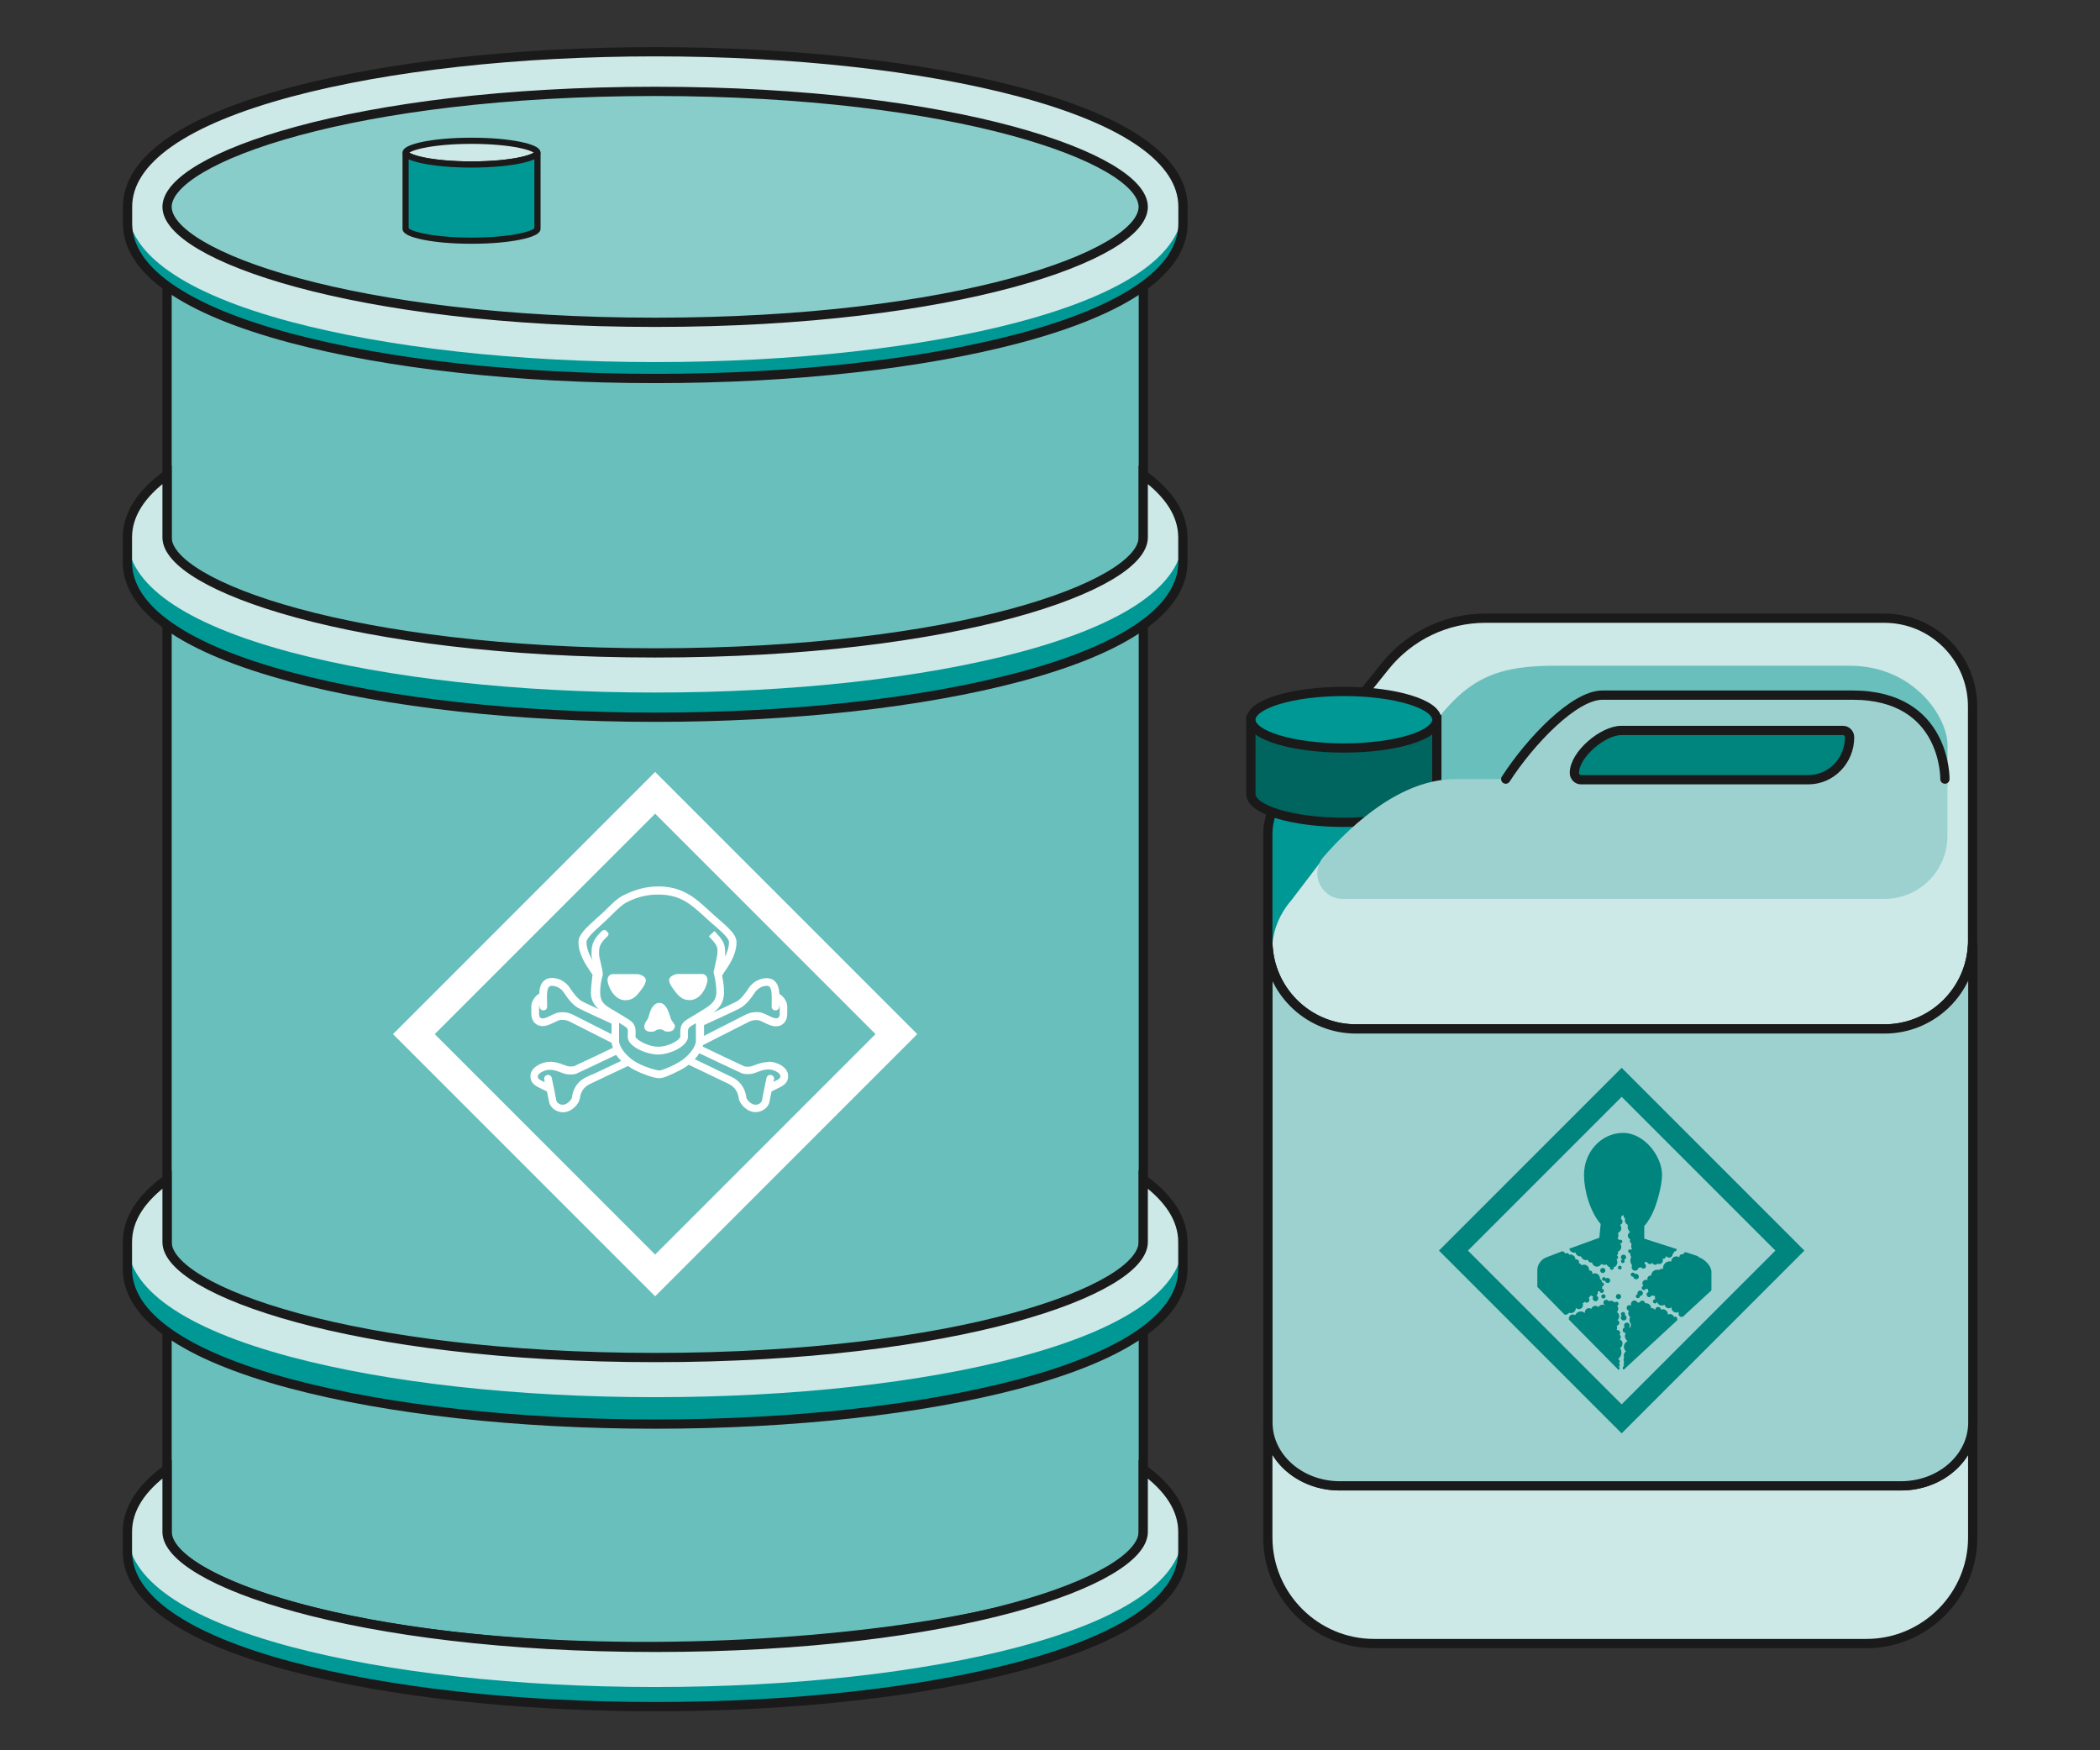
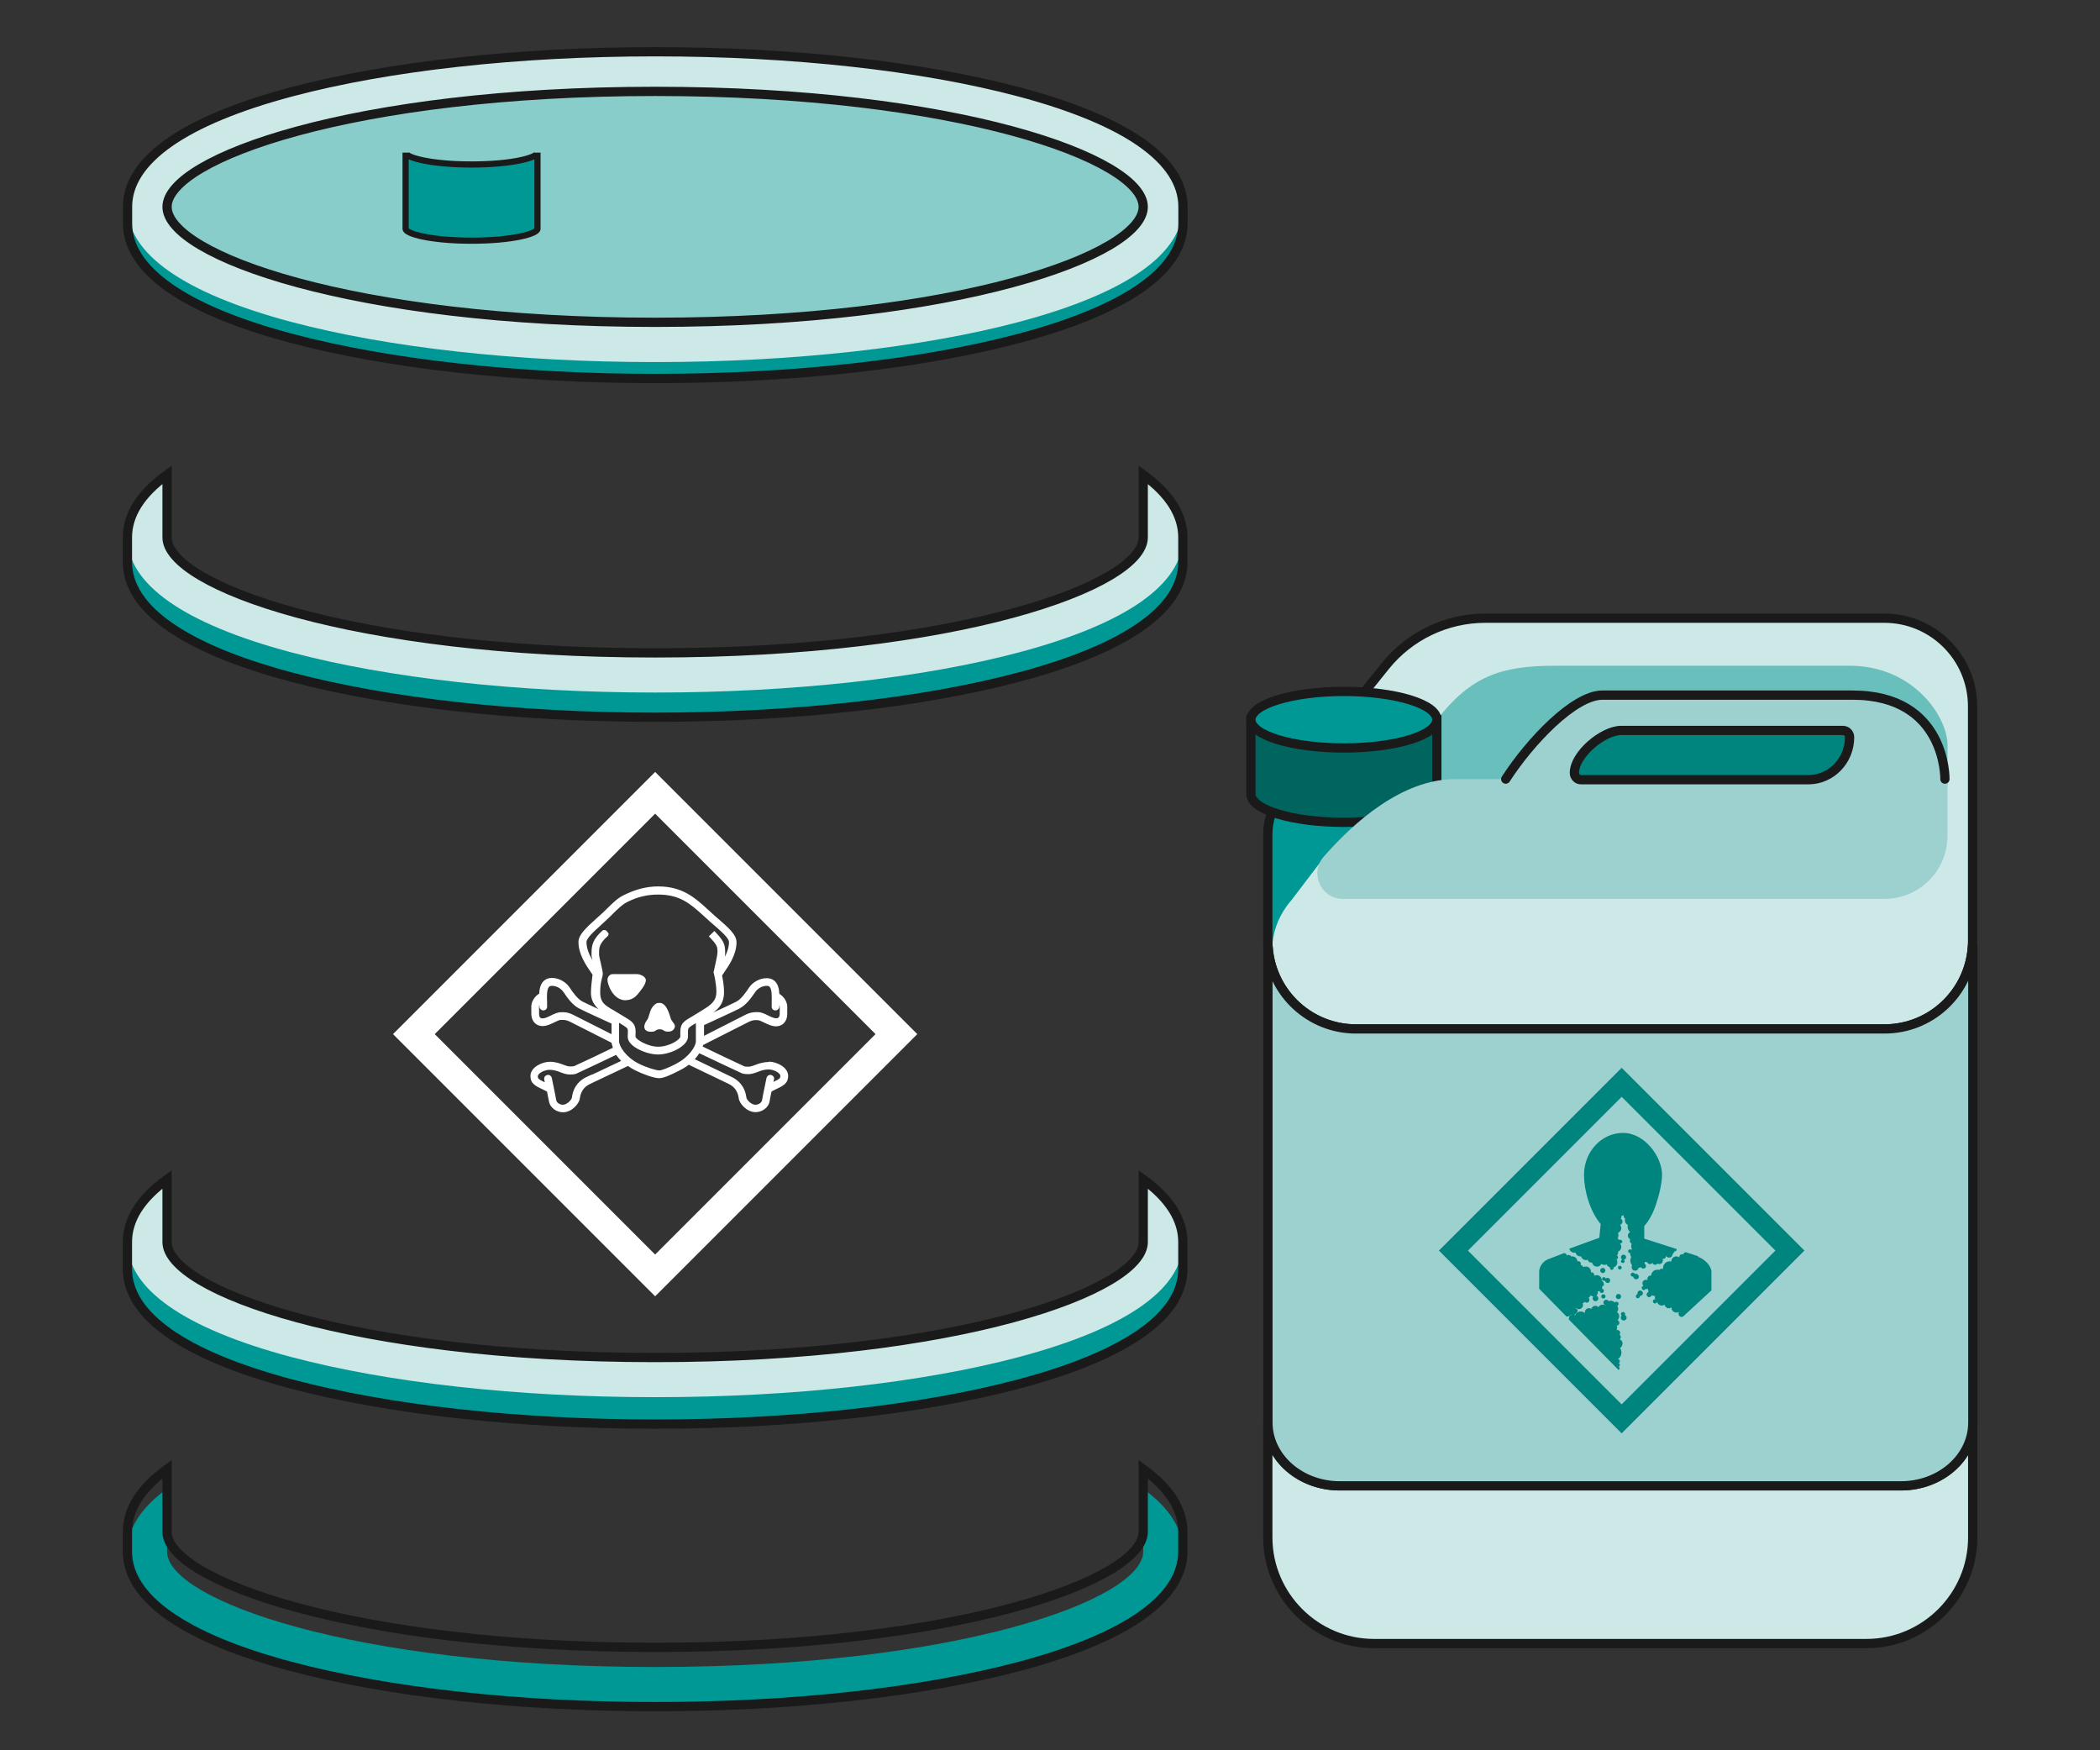
<svg xmlns="http://www.w3.org/2000/svg" id="Ebene_1" data-name="Ebene 1" version="1.1" viewBox="0 0 170.08 141.73">
  <rect x="0" y="0" width="170.08" height="141.73" fill="#333333" stroke="none" />
  <defs>
    <style>
      .cls-1 {
        fill: #88cdca;
      }

      .cls-1, .cls-2, .cls-3, .cls-4, .cls-5, .cls-6, .cls-7 {
        stroke-width: 0px;
      }

      .cls-2, .cls-8, .cls-9 {
        fill: #cce8e7;
      }

      .cls-10, .cls-11, .cls-12, .cls-13, .cls-14, .cls-15, .cls-16, .cls-8, .cls-9, .cls-17 {
        stroke: #1a1a1a;
      }

      .cls-10, .cls-12, .cls-13, .cls-14, .cls-15, .cls-16, .cls-8, .cls-9, .cls-17 {
        stroke-miterlimit: 10;
      }

      .cls-10, .cls-3, .cls-15 {
        fill: #009895;
      }

      .cls-10, .cls-9 {
        stroke-width: .5px;
      }

      .cls-11 {
        stroke-linejoin: round;
      }

      .cls-11, .cls-12, .cls-13, .cls-14, .cls-15, .cls-16, .cls-8, .cls-17 {
        stroke-width: .75px;
      }

      .cls-11, .cls-7 {
        fill: #69bfbc;
      }

      .cls-12 {
        stroke-linecap: round;
      }

      .cls-12, .cls-16 {
        fill: none;
      }

      .cls-13, .cls-4 {
        fill: #9dd1cf;
      }

      .cls-14, .cls-5 {
        fill: #00847e;
      }

      .cls-17 {
        fill: #00645f;
      }

      .cls-6 {
        fill: #fff;
      }
    </style>
  </defs>
  <g>
    <path class="cls-3" d="M92.59,120.56v5.08c0,3.9-15.04,9.35-39.53,9.35s-39.53-5.45-39.53-9.35v-5.08c-2.12,1.53-3.21,3.24-3.21,5.08,0,3.78,4.58,6.99,13.24,9.3,7.9,2.1,18.38,3.26,29.5,3.26s21.6-1.16,29.5-3.26c8.66-2.31,13.24-5.52,13.24-9.3,0-1.84-1.1-3.55-3.21-5.08Z" />
-     <path class="cls-11" d="M13.53,21.83v102.22c0,1.68,2.78,3.64,7.88,5.33,23.74,7.87,71.19,2.88,71.19-5.33V21.83c-12.55,9.09-64.62,10.46-79.07,0Z" />
-     <path class="cls-2" d="M92.59,118.97v5.08c0,3.9-15.04,9.35-39.53,9.35s-39.53-5.45-39.53-9.35v-5.08c-2.12,1.53-3.21,3.24-3.21,5.08,0,3.78,4.58,6.99,13.24,9.3,7.9,2.1,18.38,3.26,29.5,3.26s21.6-1.16,29.5-3.26c8.66-2.31,13.24-5.52,13.24-9.3,0-1.84-1.1-3.55-3.21-5.08Z" />
    <path class="cls-3" d="M92.59,13.01v5.08c0,3.9-15.04,9.35-39.53,9.35S13.53,22,13.53,18.09v-5.08c-2.12,1.53-3.21,3.24-3.21,5.08,0,3.78,4.58,6.99,13.24,9.3,7.9,2.1,18.38,3.26,29.5,3.26s21.6-1.16,29.5-3.26c8.66-2.31,13.24-5.52,13.24-9.3,0-1.84-1.1-3.55-3.21-5.08Z" />
    <path class="cls-3" d="M92.59,40.45v5.08c0,3.9-15.04,9.35-39.53,9.35s-39.53-5.45-39.53-9.35v-5.08c-2.12,1.53-3.21,3.24-3.21,5.08,0,3.78,4.58,6.99,13.24,9.3,7.9,2.1,18.38,3.26,29.5,3.26s21.6-1.16,29.5-3.26c8.66-2.31,13.24-5.52,13.24-9.3,0-1.84-1.1-3.55-3.21-5.08Z" />
    <path class="cls-1" d="M13.53,16.75c0,3.9,15.04,9.35,39.53,9.35s39.53-5.45,39.53-9.35-15.04-9.35-39.53-9.35S13.53,12.85,13.53,16.75Z" />
    <g>
-       <path class="cls-9" d="M32.85,12.36c0,.4,2.03.96,5.34.96s5.34-.56,5.34-.96-2.03-.96-5.34-.96-5.34.56-5.34.96Z" />
      <path class="cls-10" d="M38.19,13.32c-3.31,0-5.34-.56-5.34-.96v6.17c0,.4,2.03.96,5.34.96s5.34-.56,5.34-.96v-6.17c0,.4-2.03.96-5.34.96Z" />
    </g>
    <path class="cls-2" d="M53.06,29.32c-11.12,0-21.6-1.16-29.5-3.26-8.66-2.31-13.24-5.52-13.24-9.3s4.58-6.99,13.24-9.3c7.9-2.1,18.38-3.26,29.5-3.26s21.6,1.16,29.5,3.26c8.66,2.31,13.24,5.52,13.24,9.3s-4.58,6.99-13.24,9.3c-7.9,2.1-18.38,3.26-29.5,3.26ZM53.06,7.4c-24.49,0-39.53,5.45-39.53,9.35s15.04,9.35,39.53,9.35,39.53-5.45,39.53-9.35-15.04-9.35-39.53-9.35Z" />
    <path class="cls-2" d="M92.59,38.44v5.08c0,3.9-15.04,9.35-39.53,9.35s-39.53-5.45-39.53-9.35v-5.08c-2.12,1.53-3.21,3.24-3.21,5.08,0,3.78,4.58,6.99,13.24,9.3,7.9,2.1,18.38,3.26,29.5,3.26s21.6-1.16,29.5-3.26c8.66-2.31,13.24-5.52,13.24-9.3,0-1.84-1.1-3.55-3.21-5.08Z" />
    <path class="cls-3" d="M92.59,97.68v5.08c0,3.9-15.04,9.35-39.53,9.35s-39.53-5.45-39.53-9.35v-5.08c-2.12,1.53-3.21,3.24-3.21,5.08,0,3.78,4.58,6.99,13.24,9.3,7.9,2.1,18.38,3.26,29.5,3.26s21.6-1.16,29.5-3.26c8.66-2.31,13.24-5.52,13.24-9.3,0-1.84-1.1-3.55-3.21-5.08Z" />
    <path class="cls-2" d="M92.59,95.5v5.08c0,3.9-15.04,9.35-39.53,9.35s-39.53-5.45-39.53-9.35v-5.08c-2.12,1.53-3.21,3.24-3.21,5.08,0,3.78,4.58,6.99,13.24,9.3,7.9,2.1,18.38,3.26,29.5,3.26s21.6-1.16,29.5-3.26c8.66-2.31,13.24-5.52,13.24-9.3,0-1.84-1.1-3.55-3.21-5.08Z" />
    <g>
      <path class="cls-6" d="M53.06,62.51l-21.23,21.23,21.23,21.23,21.23-21.23-21.23-21.23ZM35.21,83.74l17.85-17.85,17.85,17.85-17.85,17.85-17.85-17.85Z" />
      <path class="cls-6" d="M62.26,86c-.46,0-.82.13-1.1.24-.2.07-.37.14-.54.14-.28,0-.31-.01-.4-.06l-.21-.1c-.22-.09-2.04-.96-3.1-1.47.01-.04.03-.09.04-.13.73-.37,3.7-1.88,3.71-1.88.31-.15.51-.14.64-.13h.07c.12,0,.33.1.53.2.29.14.61.3.95.3.54,0,.91-.41.91-1v-.6c0-.33-.22-.78-.64-1.03-.02-.39-.1-.75-.34-1-.17-.18-.4-.27-.68-.27-.65,0-1.16.38-1.42.74l-.1.15c-.2.29-.56.82-.96,1.02-.29.15-1.13.54-1.85.87.47-.34.87-.8.87-1.63,0-.52-.09-1.04-.16-1.36l.11-.17c.45-.65,1.06-1.53,1.06-2.53,0-.61-.64-1.17-1.53-1.94l-.21-.18-.55-.5c-1.07-.98-2.08-1.9-4.06-1.9-.93,0-1.85.24-2.81.72-.48.24-.86.62-1.31,1.06-.18.18-.37.37-.59.56l-.28.25c-.85.77-1.46,1.32-1.46,1.91,0,1,.61,1.88,1.06,2.53l.08.12c-.06.46-.13,1.06-.13,1.48,0,.58.27.99.62,1.31-.56-.26-1.1-.51-1.31-.62-.4-.21-.77-.74-.96-1.02l-.1-.15c-.26-.36-.77-.74-1.42-.74-.28,0-.5.09-.68.27-.24.25-.32.61-.34,1-.42.25-.64.71-.64,1.03v.6c0,.59.37,1,.91,1,.34,0,.66-.16.95-.3.2-.1.41-.2.53-.2h.07c.13,0,.32-.02.64.13.01,0,2.37,1.2,3.4,1.72v.04c.03.1.06.22.1.33v.04c-1.07.52-2.65,1.27-2.85,1.35l-.21.1c-.09.05-.12.06-.4.06-.16,0-.34-.06-.54-.14-.28-.11-.64-.24-1.1-.24-.64,0-1.57.45-1.57,1.15,0,.62.4.81,1.06,1.12l.28.14c.07.33.13.65.16.79.09.56.65.89,1.14.89.7,0,1.3-.68,1.36-1.12.07-.56.34-.94.82-1.17l.46-.22,2.62-1.24c.18.13.37.25.58.35.51.26,1.49.64,1.94.64.4,0,1-.3,1.66-.63.28-.14.52-.29.74-.46l3.23,1.55c.48.23.75.62.82,1.17.06.44.66,1.12,1.36,1.12.49,0,1.05-.33,1.14-.89.02-.15.09-.47.16-.79l.28-.14c.66-.31,1.06-.5,1.06-1.12,0-.7-.93-1.15-1.57-1.15ZM59.9,81.66c.54-.28.95-.87,1.19-1.22l.09-.13c.16-.22.5-.48.92-.48h0c.14,0,.2.04.23.08.2.21.18.81.17,1.25v.35c-.01.17.12.31.3.31.17,0,.31-.14.32-.31v-.13s.03.09.03.11v.6c0,.17-.05.37-.28.37-.19,0-.44-.12-.68-.24-.27-.13-.54-.26-.8-.26h-.04c-.16,0-.48-.02-.93.19h0s-3.4,1.73-3.4,1.73v-.87c.5-.23,2.44-1.12,2.91-1.36ZM49.52,83.74l-3.13-1.58h0c-.46-.22-.78-.2-.93-.19h-.04c-.27,0-.53.13-.8.26-.24.12-.48.24-.68.24-.24,0-.28-.2-.28-.37v-.6s0-.07.03-.11v.12c0,.17.15.31.32.31.17,0,.31-.14.3-.31v-.35c-.02-.44-.04-1.05.16-1.25.03-.03.09-.08.23-.08.42,0,.76.26.92.48l.09.13c.24.35.65.95,1.19,1.22.42.22,1.9.9,2.63,1.23v.85ZM49.63,81.78c-.6-.37-1.02-.57-1.02-1.43,0-.9.21-1.22.21-1.5s-.3-1.36-.3-1.53c0-.02,0-.2,0-.2,0-.4.05-.74.68-1.3.05-.04.13-.18.07-.26s-.09-.11-.16-.19c-.04-.04-.1-.06-.16-.06-.06,0-.12.02-.15.04-.74.66-.89,1.15-.89,1.77,0,0,0,.18,0,.21,0,.17,0,.08.08.43-.27-.45-.49-.96-.49-1.47,0-.32.61-.87,1.25-1.45l.28-.26c.22-.2.42-.39.6-.58.43-.42.76-.75,1.16-.95.88-.45,1.69-.61,2.52-.61h0c1.73,0,2.57.72,3.64,1.69l.56.51.21.18c.68.59,1.32,1.14,1.32,1.47,0,.41-.14.81-.33,1.19.02-.14.02-.23.02-.41,0-.67-.19-.96-.87-1.68l-.45.43c.64.67.7.81.7,1.24q0,.27-.14.87l-.18.81.02.07s.21.78.21,1.52-.47,1.06-1.07,1.43l-.19.12-.64.39c-.68.4-1.02.57-1.02,1.27v.4c0,.23-.87.82-1.8.82-.85,0-1.79-.59-1.83-.8,0-.28.01-.41.01-.41,0-.68-.33-.87-.99-1.26-.18-.11-.41-.24-.68-.41l-.19-.12ZM47.96,87l-.47.22c-.47.22-1.05.69-1.17,1.66-.02.16-.38.58-.74.58-.22,0-.49-.15-.53-.37-.06-.38-.35-1.74-.36-1.8-.04-.17-.2-.28-.37-.24-.17.04-.28.2-.24.37,0,0,.04.22.04.22-.54-.26-.56-.3-.56-.49,0-.23.53-.52.95-.52.35,0,.62.1.88.2.24.09.48.18.75.18.4,0,.51-.04.69-.14l.15-.07c.24-.1,2.1-.99,2.92-1.38.11.16.25.33.41.49l-2.37,1.12ZM54.78,86.13l-.03.02c-.49.25-1.11.53-1.36.53-.23,0-1.03-.23-1.66-.55-1.02-.51-1.59-1.39-1.59-1.81v-1.5c.72.45.71.43.71.71,0,.08-.01.2-.01.44,0,.77,1.5,1.42,2.45,1.42,1.05,0,2.43-.71,2.43-1.44v-.4c0-.31.03-.34.64-.7v1.47c0,.41-.56,1.29-1.59,1.81ZM62.64,87.63c.03-.13.04-.21.05-.21.04-.17-.07-.33-.24-.37-.17-.04-.33.07-.37.24-.01.06-.3,1.42-.36,1.8-.04.22-.3.37-.53.37-.37,0-.72-.42-.74-.58-.12-.96-.7-1.43-1.17-1.66l-3.01-1.45c.14-.16.27-.32.37-.48h0c.63.3,2.88,1.37,3.14,1.48l.15.07c.18.1.29.14.69.14.27,0,.52-.09.75-.18.26-.1.53-.2.88-.2.42,0,.95.29.95.52,0,.19-.02.23-.56.49Z" />
-       <path class="cls-6" d="M55.83,80.99h0c1.04,0,1.47-1.3,1.47-1.64s-.27-.48-.42-.48h-1.97c-.21,0-.72.17-.72.5,0,.12.09.39.29.65.34.45.64.96,1.35.96Z" />
      <path class="cls-6" d="M52.71,83.55h0c.49,0,.32-.2.74-.2.34,0,.22.19.68.19.43,0,.53-.32.53-.45,0-.2-.23-.33-.33-.6-.1-.27-.31-1.28-.92-1.28-.23,0-.36.09-.53.29-.28.33-.3.88-.47,1.09-.17.21-.23.43-.23.55,0,.13.06.41.55.41Z" />
      <path class="cls-6" d="M50.67,80.99c.71,0,1.01-.51,1.35-.96.2-.26.29-.53.29-.65,0-.33-.51-.5-.72-.5h-1.97c-.16,0-.42.14-.42.48s.44,1.64,1.47,1.64h0Z" />
    </g>
    <g>
      <path class="cls-16" d="M92.59,118.97v5.08c0,3.9-15.04,9.35-39.53,9.35s-39.53-5.45-39.53-9.35v-5.08c-2.12,1.53-3.21,3.24-3.21,5.08v1.59c0,3.78,4.58,6.99,13.24,9.3,7.9,2.1,18.38,3.26,29.5,3.26s21.6-1.16,29.5-3.26c8.66-2.31,13.24-5.52,13.24-9.3v-1.59c0-1.84-1.1-3.55-3.21-5.08Z" />
      <path class="cls-16" d="M95.81,16.75c0-3.78-4.58-6.99-13.24-9.3-7.9-2.1-18.38-3.26-29.5-3.26s-21.6,1.16-29.5,3.26c-8.66,2.31-13.24,5.52-13.24,9.3v1.34c0,3.78,4.58,6.99,13.24,9.3,7.9,2.1,18.38,3.26,29.5,3.26s21.6-1.16,29.5-3.26c8.66-2.31,13.24-5.52,13.24-9.3v-1.34ZM53.06,7.4c24.49,0,39.53,5.45,39.53,9.35s-15.04,9.35-39.53,9.35S13.53,20.66,13.53,16.75,28.57,7.4,53.06,7.4Z" />
      <path class="cls-16" d="M92.59,38.44v5.08c0,3.9-15.04,9.35-39.53,9.35s-39.53-5.45-39.53-9.35v-5.08c-2.12,1.53-3.21,3.24-3.21,5.08v2c0,3.78,4.58,6.99,13.24,9.3,7.9,2.1,18.38,3.26,29.5,3.26s21.6-1.16,29.5-3.26c8.66-2.31,13.24-5.52,13.24-9.3v-2c0-1.84-1.1-3.55-3.21-5.08Z" />
      <path class="cls-16" d="M92.59,95.5v5.08c0,3.9-15.04,9.35-39.53,9.35s-39.53-5.45-39.53-9.35v-5.08c-2.12,1.53-3.21,3.24-3.21,5.08v2.18c0,3.78,4.58,6.99,13.24,9.3,7.9,2.1,18.38,3.26,29.5,3.26s21.6-1.16,29.5-3.26c8.66-2.31,13.24-5.52,13.24-9.3v-2.18c0-1.84-1.1-3.55-3.21-5.08Z" />
    </g>
  </g>
  <g>
    <path class="cls-2" d="M152.63,83.32h-42.81c-3.94,0-7.14-3.2-7.14-7.14v-8.63c0-1.14.39-2.25,1.1-3.14l8.41-10.47c1.97-2.45,4.95-3.88,8.1-3.88h32.33c3.94,0,7.14,3.2,7.14,7.14v18.98c0,3.94-3.2,7.14-7.14,7.14Z" />
    <path class="cls-3" d="M103.4,65c-.46.77-.72,1.65-.72,2.56v8.63c0,1.38.4,2.65,1.07,3.74-1.11-2.15-1.02-4.9.84-7.03l2.26-2.97c.3-.34,5.68-5.11,6.03-5.39l-9.48.46Z" />
    <path class="cls-16" d="M152.63,83.32h-42.81c-3.94,0-7.14-3.2-7.14-7.14v-8.63c0-1.14.39-2.25,1.1-3.14l8.41-10.47c1.97-2.45,4.95-3.88,8.1-3.88h32.33c3.94,0,7.14,3.2,7.14,7.14v18.98c0,3.94-3.2,7.14-7.14,7.14Z" />
    <path class="cls-7" d="M152.83,65.79h-37.94c-1.82,0-2.84-1.75-1.71-2.94,0,0,3-4.31,3.19-4.56,2.73-3.5,5.13-4.38,9.57-4.38h23.86c5.2,0,7.93,4.16,7.93,6.42v3.07c0,1.93-2.57,2.4-4.9,2.4Z" />
    <g>
      <path class="cls-17" d="M101.31,58.28v6.02c0,1.27,3.37,2.29,7.53,2.29s7.53-1.03,7.53-2.29v-6.02h-15.05Z" />
      <ellipse class="cls-15" cx="108.84" cy="58.28" rx="7.53" ry="2.29" />
    </g>
    <path class="cls-4" d="M129.77,56.29h20.27c7.61,0,7.48,6.8,7.48,6.8,0,2.74-1.22,4.01-4.26,4.01h-32.18c-2.79,0,4.82-10.81,8.69-10.81Z" />
    <path class="cls-4" d="M107.2,69.38c-1.16,1.33-.21,3.41,1.56,3.41h43.87c2.8,0,5.09-2.28,5.09-5.07v-4.63h-39.87c-4.29,0-8.21,3.5-10.65,6.29Z" />
    <g>
      <path class="cls-8" d="M153.95,120.32h-45.45c-3.21,0-5.82-2.3-5.82-5.13v9.31c0,4.72,3.87,8.59,8.59,8.59h39.91c4.72,0,8.59-3.87,8.59-8.59v-9.31c0,2.83-2.61,5.13-5.82,5.13Z" />
      <path class="cls-13" d="M159.73,76.86c-.34,3.62-3.39,6.46-7.1,6.46h-42.81c-3.71,0-6.76-2.84-7.1-6.46h-.03v38.33c0,2.83,2.61,5.13,5.82,5.13h45.45c3.21,0,5.82-2.3,5.82-5.13v-38.33h-.03Z" />
    </g>
    <path class="cls-12" d="M157.52,63.09s.13-6.8-7.48-6.8h-20.27c-2.27,0-5.83,3.72-7.82,6.8" />
    <path class="cls-14" d="M128.03,63.14h18.43c1.84,0,3.34-1.54,3.34-3.44h0c0-.3-.24-.55-.53-.55h-17.97c-1.46,0-3.79,1.93-3.79,3.44h0c0,.3.24.55.53.55Z" />
    <g>
      <path class="cls-5" d="M131.34,86.47l-14.8,14.8,14.8,14.8,14.8-14.8-14.8-14.8ZM118.89,101.27l12.45-12.45,12.45,12.45-12.45,12.45-12.45-12.45Z" />
      <path class="cls-5" d="M131.7,101.81c0-.12-.09-.21-.21-.21s-.21.09-.21.21c0,.08.05.15.11.18-.06.02-.11.08-.11.14,0,.08.07.15.15.15s.15-.07.15-.15c0-.05-.02-.09-.06-.12.1-.02.18-.1.18-.21Z" />
      <path class="cls-5" d="M132.07,103.21c0,.09.08.17.17.17.01,0,.03,0,.04,0,0,.12.1.21.22.21.02,0,.03,0,.05,0,.1-.01.18-.1.18-.21,0-.04-.01-.07-.03-.1-.04-.08-.11-.13-.2-.13-.04,0-.07,0-.1.02-.02-.07-.08-.12-.16-.12h0c-.09,0-.17.08-.17.17Z" />
      <circle class="cls-5" cx="131.19" cy="102.65" r=".15" />
      <path class="cls-5" d="M130.87,104.99c0,.12.09.21.21.21s.21-.09.21-.21-.09-.21-.21-.21-.21.09-.21.21Z" />
      <path class="cls-5" d="M127.1,101.11c.04.19.2.33.4.33.03,0,.07,0,.1-.01.05.18.2.31.39.31.02,0,.04,0,.06,0,.05.17.21.3.39.3.06,0,.11-.01.16-.03.01.13.12.23.26.23.03,0,.05,0,.08-.01.03.19.2.34.4.34.16,0,.29-.09.36-.22.07.05.15.08.25.08.06,0,.12-.01.17-.04.05.11.15.2.27.24,0,.01,0,.03,0,.05,0,.08.07.15.15.15s.15-.07.15-.15c0-.02,0-.04,0-.05.18-.06.3-.23.3-.42,0-.09-.03-.17-.07-.24.07,0,.13-.07.13-.15,0-.06-.04-.12-.1-.14.06-.07.1-.16.1-.27,0-.02,0-.04,0-.06.15-.06.26-.21.26-.38,0-.11-.04-.21-.11-.28.01,0,.03,0,.04,0,.08,0,.15-.07.15-.15s-.07-.15-.15-.15c-.03,0-.06.01-.09.03-.03-.06-.08-.1-.15-.11.05-.08.08-.18.08-.28,0-.07-.01-.13-.04-.19.15-.06.27-.21.27-.38,0-.1-.04-.2-.1-.27.11-.04.2-.14.2-.27,0-.1-.06-.19-.14-.24.04-.05.06-.11.06-.18,0-.02,0-.03,0-.05.06,0,.11-.02.16-.06,0,.02,0,.04,0,.05,0,.1.05.19.13.24-.02.04-.02.09-.02.14,0,.17.1.31.24.37-.01.05-.02.1-.02.15,0,.17.08.33.21.43-.11.05-.19.16-.19.29s.08.24.19.29c-.02.04-.03.08-.03.13,0,.1.06.19.15.23-.03.06-.04.13-.04.2,0,.09.02.17.06.24-.02.02-.03.04-.05.06-.03-.03-.07-.04-.11-.04-.08,0-.15.07-.15.15s.07.15.15.15c0,0,.01,0,.02,0,0,.01,0,.03,0,.04,0,.1.03.2.08.28-.04.08-.07.18-.07.28,0,.15.06.29.15.4-.03.04-.04.09-.04.15,0,.15.12.28.28.28.14,0,.25-.1.27-.23.08,0,.15-.03.21-.06.03.07.11.12.19.12.12,0,.21-.09.21-.21,0-.09-.05-.16-.13-.19.02-.05.04-.09.05-.15.05.01.09.02.14.02,0,0,.01,0,.02,0,.04.09.13.16.24.16.08,0,.16-.04.2-.1.03.09.11.16.22.16.08,0,.15-.04.19-.1.04.03.09.04.15.04.16,0,.29-.13.29-.29,0-.05-.01-.1-.04-.14.02,0,.05.01.07.01.12,0,.22-.1.22-.22,0-.01,0-.02,0-.03.05.09.14.15.25.15.16,0,.28-.12.28-.28.07-.05.13-.13.13-.22.01,0,.03,0,.05,0,.08,0,.15-.07.15-.15,0-.02,0-.03,0-.05l-.23-.07-2.39-.77v-1.02c.35-.39.63-.89.84-1.44.39-1.03.6-2.13.6-2.7,0-1.48-1.41-3.4-3.16-3.4-1.74,0-3.16,1.52-3.16,3.4,0,1.22.46,2.93,1.35,3.98l-.11,1.11-2.39.87ZM130.74,101.79h0s-.01,0-.01,0c0,0,0,0,.01,0Z" />
      <path class="cls-5" d="M133.06,104.72c0-.12-.1-.22-.22-.22h0c-.12,0-.22.1-.22.22,0,.03,0,.06.01.08-.08.01-.14.08-.14.16,0,.02,0,.05.01.07.02.06.08.1.15.1h0c.09,0,.17-.08.17-.17,0,0,0-.01,0-.02,0,0,.01,0,.02,0,.12,0,.22-.1.22-.22Z" />
      <path class="cls-5" d="M131.42,108.82c0-.16-.1-.31-.24-.37.06-.04.09-.11.09-.18s-.04-.15-.1-.19c.03-.04.05-.09.05-.15,0-.13-.1-.23-.23-.23-.02,0-.04,0-.06,0,.03-.05.04-.11.04-.18,0-.06-.01-.12-.04-.17.12,0,.22-.11.22-.23,0-.1-.06-.18-.15-.22.09-.08.14-.19.14-.31,0-.14-.07-.27-.18-.34.06-.07.1-.17.1-.27,0-.09-.03-.17-.08-.24.06-.02.11-.08.11-.16,0-.09-.07-.17-.17-.17-.06,0-.11.03-.14.07-.07-.09-.19-.15-.32-.15-.06,0-.12.01-.17.04-.04-.07-.12-.12-.2-.12h0c-.13,0-.23.1-.23.23,0,.12.09.21.2.23,0,0,0,.02,0,.03-.07-.06-.16-.09-.26-.09-.15,0-.28.08-.35.2-.06-.07-.15-.11-.25-.11-.15,0-.28.11-.32.25-.05-.04-.12-.06-.19-.06-.18,0-.33.15-.33.33,0,.03,0,.05,0,.07-.09-.08-.2-.13-.33-.13-.2,0-.38.12-.45.3-.05-.04-.12-.06-.19-.06-.18,0-.33.15-.33.33,0,.03,0,.05,0,.08l4.02,4.08c.05-.02.09-.07.09-.13,0-.06-.03-.11-.08-.13.06-.02.1-.07.1-.14,0-.06-.04-.11-.09-.13.05-.03.09-.09.09-.16,0-.09-.06-.16-.15-.18.17-.12.28-.31.28-.53,0-.14-.04-.26-.11-.37.12-.07.19-.2.19-.35Z" />
      <path class="cls-5" d="M131.51,106.93c.13,0,.23-.1.23-.23,0-.09-.06-.17-.14-.21.01-.02.02-.05.02-.08,0-.09-.07-.17-.17-.17h0c-.09,0-.17.08-.17.17,0,.05.02.09.06.12-.04.04-.07.1-.07.17,0,.13.1.23.23.23Z" />
-       <path class="cls-5" d="M127.62,105.94s0-.03,0-.05c.06.08.15.12.26.12.18,0,.33-.15.33-.33,0-.05-.01-.1-.03-.14.07-.02.12-.07.16-.12.04.04.1.07.16.07.13,0,.23-.1.23-.23,0-.07-.03-.13-.07-.17.08-.04.15-.12.17-.21.05.06.13.1.21.11-.03.04-.05.09-.05.15,0,.13.1.23.23.23s.23-.1.23-.23c0-.1-.07-.19-.16-.22.07-.06.12-.15.12-.26,0-.03,0-.06-.01-.09.01,0,.02,0,.03,0,.05,0,.09,0,.13-.03,0,.09.08.16.17.16s.17-.07.17-.17-.07-.16-.16-.17c.02-.04.03-.08.03-.13,0-.03,0-.06-.01-.08.08,0,.15-.07.15-.15s-.07-.15-.15-.15c0,0,0,0-.01,0,0-.12-.07-.23-.17-.3,0,0,0-.02,0-.03,0-.23-.18-.41-.41-.41-.08,0-.15.02-.21.06,0-.02.01-.05.01-.08,0-.12-.1-.21-.21-.21-.02,0-.04,0-.06,0,0-.02,0-.04,0-.06,0-.23-.18-.41-.41-.41-.07,0-.14.02-.19.05-.05-.08-.13-.15-.23-.18.01-.03.02-.06.02-.09,0-.12-.1-.21-.21-.21-.03,0-.05,0-.08.02,0-.22-.18-.41-.41-.41-.04,0-.07,0-.1.01-.03-.08-.11-.13-.2-.13-.05,0-.1.02-.14.05-.01-.1-.1-.19-.21-.19h0s-.08,0-.11.03c-.57.22-1.04.4-1.22.47-.4.16-.7.59-.7,1.01v1.37l2.21,2.25s.05,0,.07,0c.12,0,.23-.07.29-.16.04.02.09.03.14.03.23,0,.41-.18.41-.41Z" />
+       <path class="cls-5" d="M127.62,105.94s0-.03,0-.05c.06.08.15.12.26.12.18,0,.33-.15.33-.33,0-.05-.01-.1-.03-.14.07-.02.12-.07.16-.12.04.04.1.07.16.07.13,0,.23-.1.23-.23,0-.07-.03-.13-.07-.17.08-.04.15-.12.17-.21.05.06.13.1.21.11-.03.04-.05.09-.05.15,0,.13.1.23.23.23s.23-.1.23-.23c0-.1-.07-.19-.16-.22.07-.06.12-.15.12-.26,0-.03,0-.06-.01-.09.01,0,.02,0,.03,0,.05,0,.09,0,.13-.03,0,.09.08.16.17.16s.17-.07.17-.17-.07-.16-.16-.17c.02-.04.03-.08.03-.13,0-.03,0-.06-.01-.08.08,0,.15-.07.15-.15c0,0,0,0-.01,0,0-.12-.07-.23-.17-.3,0,0,0-.02,0-.03,0-.23-.18-.41-.41-.41-.08,0-.15.02-.21.06,0-.02.01-.05.01-.08,0-.12-.1-.21-.21-.21-.02,0-.04,0-.06,0,0-.02,0-.04,0-.06,0-.23-.18-.41-.41-.41-.07,0-.14.02-.19.05-.05-.08-.13-.15-.23-.18.01-.03.02-.06.02-.09,0-.12-.1-.21-.21-.21-.03,0-.05,0-.08.02,0-.22-.18-.41-.41-.41-.04,0-.07,0-.1.01-.03-.08-.11-.13-.2-.13-.05,0-.1.02-.14.05-.01-.1-.1-.19-.21-.19h0s-.08,0-.11.03c-.57.22-1.04.4-1.22.47-.4.16-.7.59-.7,1.01v1.37l2.21,2.25s.05,0,.07,0c.12,0,.23-.07.29-.16.04.02.09.03.14.03.23,0,.41-.18.41-.41Z" />
      <path class="cls-5" d="M137.54,101.73c-.13-.05-1.01-.33-1.01-.33h0c-.1,0-.18.08-.2.18-.03-.02-.07-.02-.1-.02-.12,0-.22.1-.22.22,0,.01,0,.02,0,.04-.07-.05-.15-.08-.24-.08-.23,0-.41.18-.41.41h0s-.08-.01-.13-.01c-.3,0-.54.24-.54.54,0,.03,0,.06,0,.08-.03-.01-.07-.02-.1-.02-.09,0-.16.04-.21.1-.05-.02-.1-.02-.16-.02-.27,0-.48.21-.49.47-.02,0-.03,0-.05,0-.14,0-.26.12-.26.26,0,.04.01.08.03.12-.04-.02-.09-.04-.14-.04-.16,0-.29.13-.29.29,0,.08.04.16.09.21h0c-.07,0-.12.05-.14.11,0,.02-.01.04-.01.06,0,.05.03.1.07.13.03.02.06.04.1.04.07,0,.13-.05.16-.11.04.02.08.03.13.03.02,0,.04,0,.06,0,0,.02,0,.03,0,.05,0,.07.01.13.04.18-.09.02-.16.1-.16.2,0,.03,0,.06.02.09.03.08.1.13.19.13.07,0,.13-.04.17-.09.01-.02.02-.04.03-.06.06.03.14.05.21.05.02,0,.05,0,.07,0-.01.04-.02.07-.02.12,0,.05.01.1.04.15-.01,0-.02,0-.03,0-.09,0-.17.07-.17.17s.07.17.17.17c.08,0,.15-.06.16-.14.05.18.21.31.39.31.09,0,.16-.03.23-.07.02.16.16.29.33.29.09,0,.16-.03.22-.09,0,0,0,.02,0,.03,0,.23.18.41.41.41.08,0,.15-.02.21-.06-.03.04-.05.09-.05.15,0,.14.11.26.25.26.09,0,.16-.04.21-.11l2.21-2.04v-1.49c0-.45-.49-1.02-1.08-1.22Z" />
-       <path class="cls-5" d="M135.69,106.62s-.08.01-.11.03c-.04-.14-.17-.24-.32-.24-.07,0-.13.02-.18.05,0,0,0-.02,0-.03,0-.23-.18-.41-.41-.41-.05,0-.1.01-.15.03,0-.12-.11-.22-.23-.22s-.23.1-.23.23c0,0,0,.02,0,.03-.06-.09-.16-.16-.28-.16-.02,0-.04,0-.06,0,0-.22-.18-.4-.41-.4-.02,0-.05,0-.07,0-.01-.12-.11-.21-.23-.21-.1,0-.18.06-.22.15-.01,0-.02,0-.03,0-.05,0-.09,0-.13.02-.04-.1-.14-.18-.26-.18h0c-.15,0-.28.13-.28.29,0,.05.01.09.03.13-.04-.03-.09-.05-.15-.05-.13,0-.23.1-.23.23,0,.11.08.2.18.23-.03.06-.05.12-.05.19,0,.13.06.25.16.33-.04.07-.06.15-.06.23,0,.13.05.25.13.34-.03.06-.04.13-.04.2,0,.03,0,.05,0,.08-.03-.02-.07-.04-.12-.04.03-.04.05-.09.05-.14,0-.13-.1-.23-.23-.23s-.23.1-.23.23c0,.06.02.12.06.16-.1.03-.17.12-.17.22,0,.13.1.23.23.23,0,0,.01,0,.02,0-.04.07-.07.16-.07.25,0,.17.09.32.22.41-.18.08-.3.25-.3.46,0,.15.07.28.17.37-.11.07-.18.2-.18.34,0,.06.01.11.03.16-.03.05-.05.11-.05.17,0,.07.02.14.06.19-.03.03-.06.07-.06.11,0,.05.03.09.06.12-.04.03-.07.07-.07.12,0,0,0,.02,0,.03-.03.03-.06.07-.06.11,0,.06.04.11.09.13l4.33-4s.01-.05.01-.08c0-.13-.1-.23-.23-.23Z" />
      <path class="cls-5" d="M130.02,102.88c0-.12-.1-.21-.21-.21s-.21.1-.21.21.1.21.21.21.21-.1.21-.21Z" />
      <path class="cls-5" d="M130.2,103.9c.12,0,.21-.09.21-.21s-.09-.21-.21-.21c-.06,0-.11.02-.15.06-.02-.07-.08-.12-.15-.12h0c-.08,0-.15.07-.15.15s.07.15.15.15c.03,0,.06,0,.09-.03,0,.11.1.2.21.2Z" />
      <path class="cls-5" d="M129.86,104.81c-.09,0-.17.07-.17.17s.08.17.17.17.17-.07.17-.17-.07-.17-.17-.17Z" />
    </g>
  </g>
</svg>